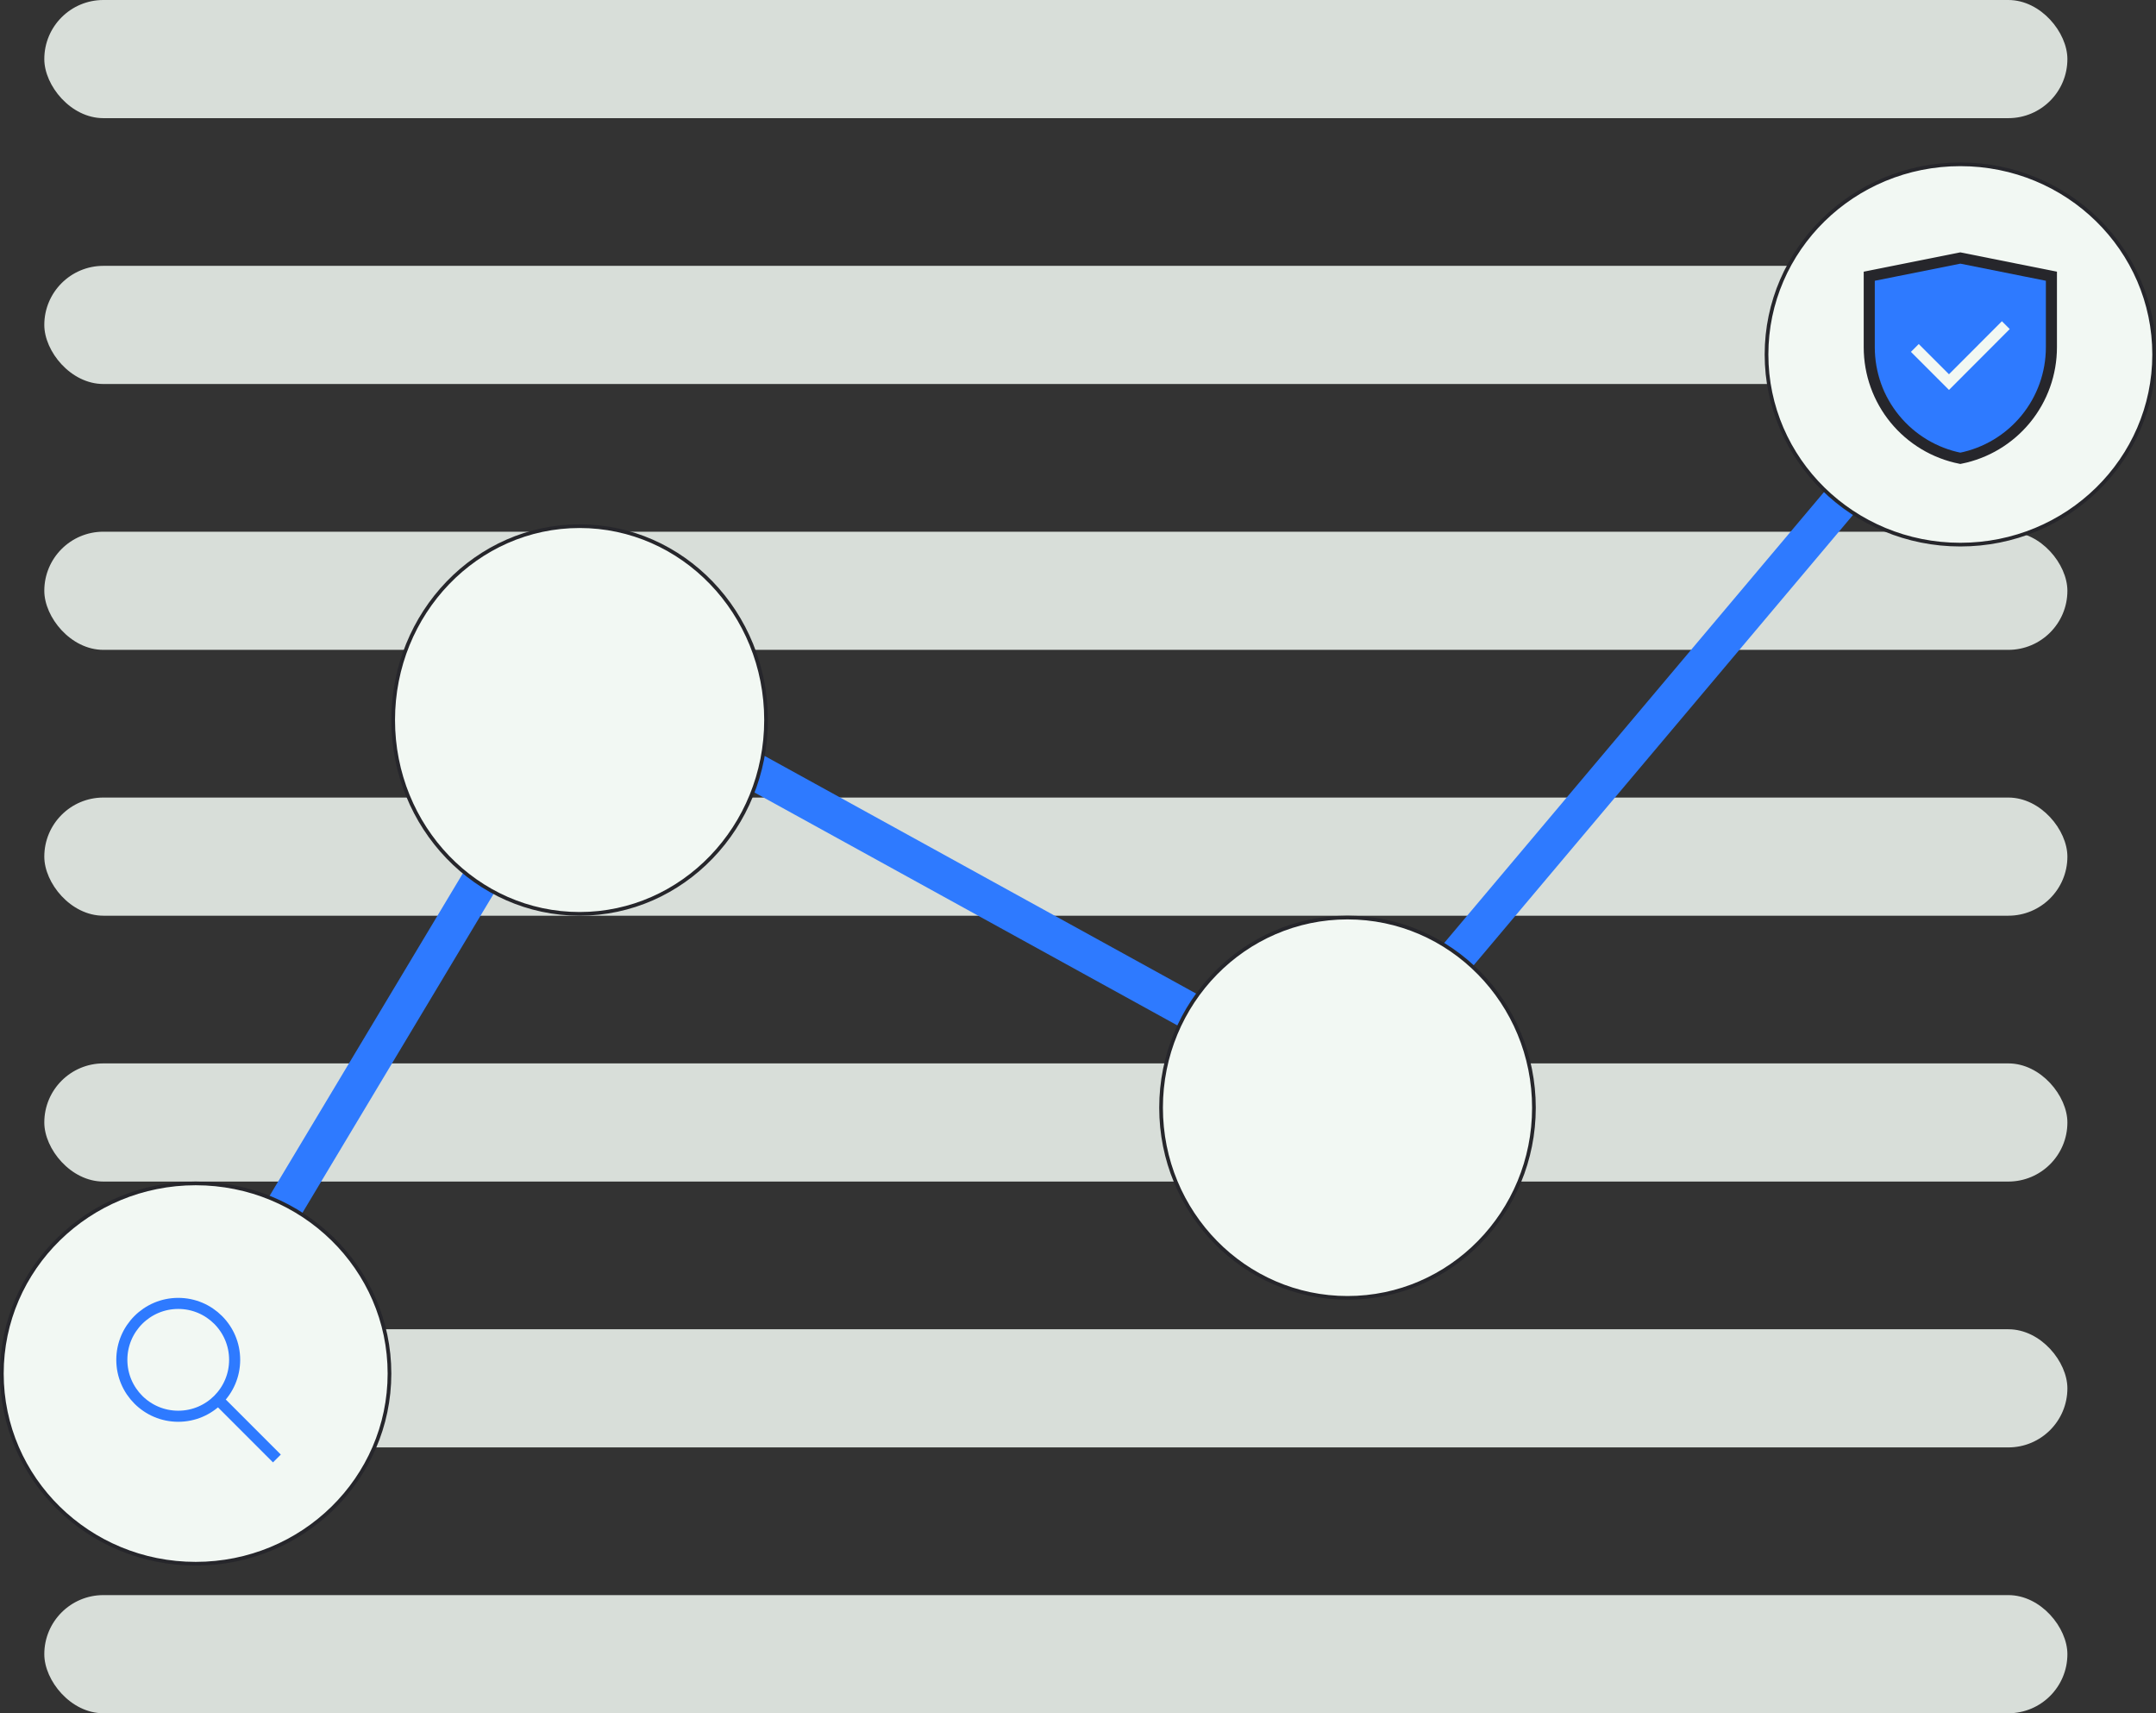
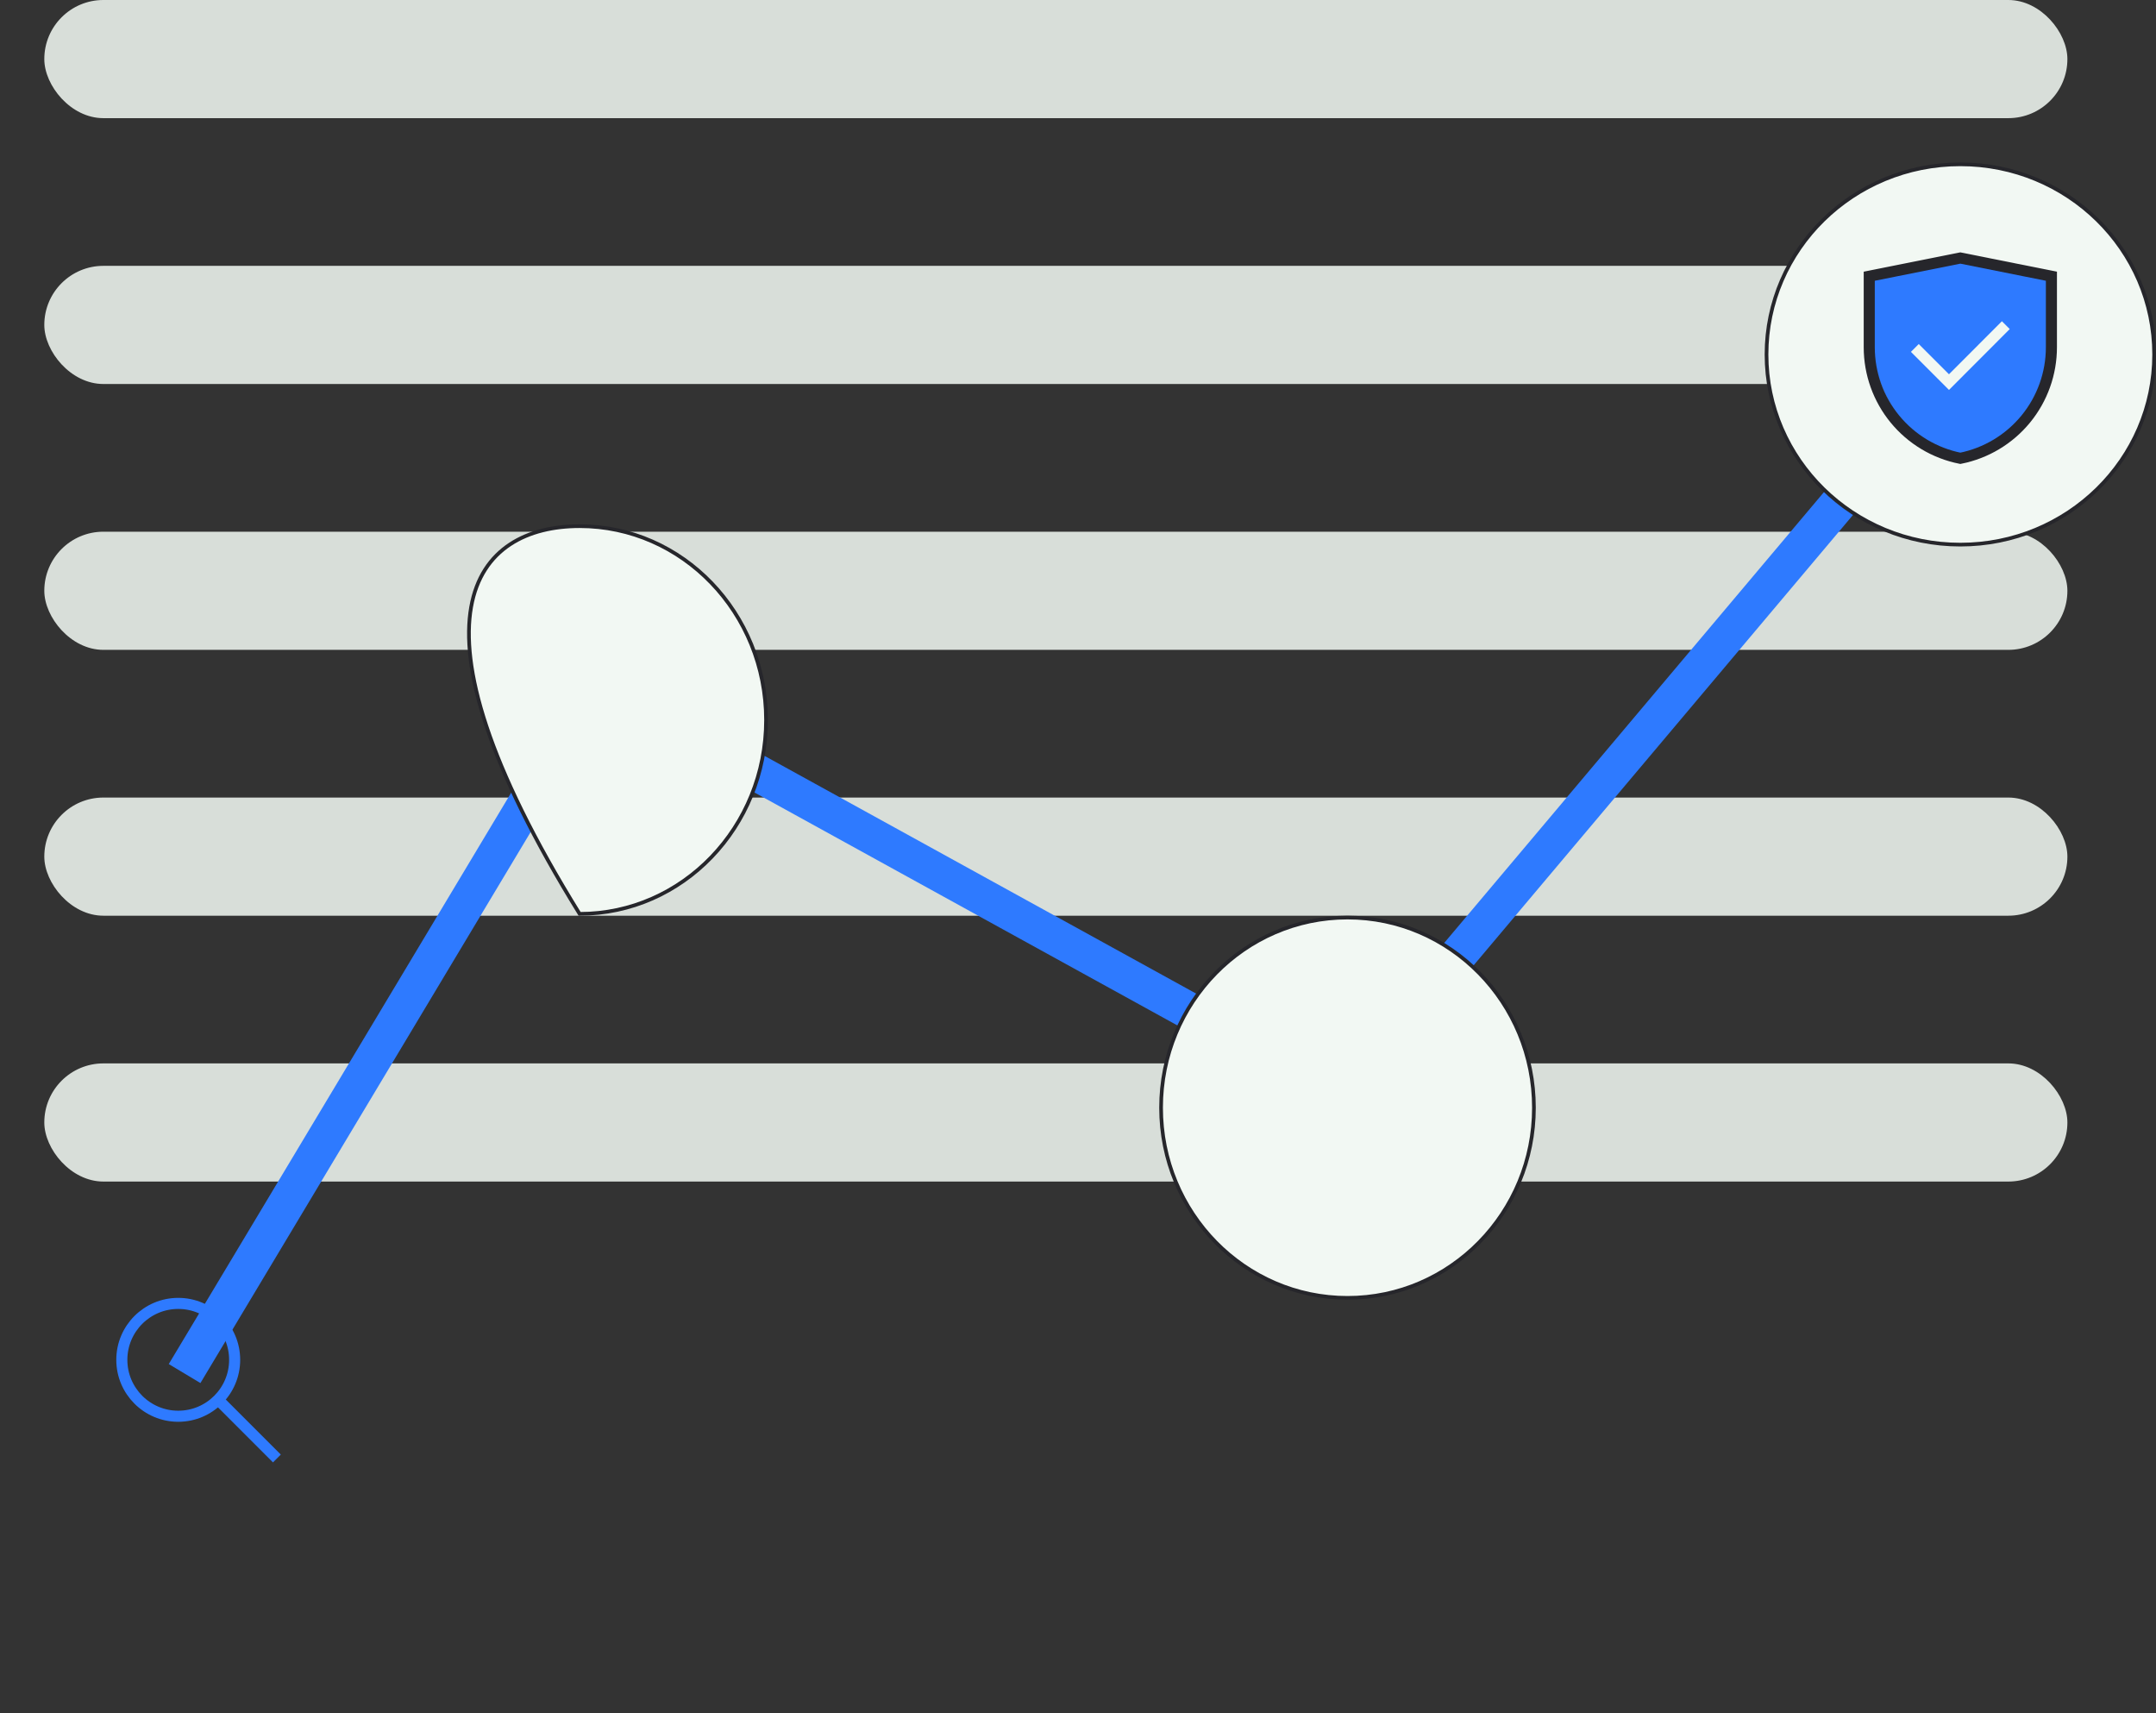
<svg xmlns="http://www.w3.org/2000/svg" width="292" height="232" viewBox="0 0 292 232" fill="none">
  <rect x="0" y="0" width="292" height="232" fill="#333333" stroke="none" />
  <rect x="6" width="274" height="16" rx="8" fill="#D8DED9" />
  <rect x="6" y="36" width="272" height="16" rx="8" fill="#D8DED9" />
  <rect x="6" y="72" width="274" height="16" rx="8" fill="#D8DED9" />
  <rect x="6" y="108" width="274" height="16" rx="8" fill="#D8DED9" />
  <rect x="6" y="144" width="274" height="16" rx="8" fill="#D8DED9" />
-   <rect x="6" y="180" width="274" height="16" rx="8" fill="#D8DED9" />
-   <rect x="6" y="216" width="274" height="16" rx="8" fill="#D8DED9" />
  <path d="M25 186L80.9 92.74L181.594 148.192L266 48" stroke="#2E7AFF" stroke-width="5" />
-   <path d="M26.5 160.25C41.002 160.25 52.75 171.783 52.75 186C52.75 200.217 41.002 211.75 26.5 211.75C11.998 211.75 0.25 200.217 0.25 186C0.25 171.783 11.998 160.25 26.5 160.25Z" fill="#F2F8F3" stroke="#26262B" stroke-width="0.5" />
  <path d="M265.5 22.25C280.002 22.25 291.75 33.783 291.75 48C291.75 62.217 280.002 73.75 265.5 73.75C250.998 73.75 239.25 62.217 239.25 48C239.25 33.783 250.998 22.25 265.5 22.25Z" fill="#F2F8F3" stroke="#26262B" stroke-width="0.5" />
  <path d="M182.5 124.25C196.441 124.25 207.75 135.774 207.75 150C207.75 164.226 196.441 175.75 182.5 175.75C168.559 175.75 157.25 164.226 157.25 150C157.25 135.774 168.559 124.25 182.5 124.25Z" fill="#F2F8F3" stroke="#26262B" stroke-width="0.5" />
-   <path d="M78.5 71.25C92.436 71.25 103.75 82.993 103.75 97.5C103.75 112.007 92.436 123.75 78.5 123.75C64.564 123.75 53.25 112.007 53.25 97.5C53.25 82.993 64.564 71.25 78.5 71.25Z" fill="#F2F8F3" stroke="#26262B" stroke-width="0.5" />
+   <path d="M78.5 71.25C92.436 71.25 103.75 82.993 103.75 97.5C103.75 112.007 92.436 123.75 78.5 123.75C53.25 82.993 64.564 71.25 78.5 71.25Z" fill="#F2F8F3" stroke="#26262B" stroke-width="0.5" />
  <g clip-path="url(#clip0_3013_622)">
    <path d="M24.14 191.78C28.36 191.78 31.78 188.359 31.78 184.14C31.78 179.921 28.36 176.5 24.14 176.5C19.921 176.5 16.5 179.921 16.5 184.14C16.5 188.359 19.921 191.78 24.14 191.78Z" stroke="#2E7AFF" stroke-width="1.5" stroke-miterlimit="10" />
    <path d="M37.501 197.5L29.391 189.39" stroke="#2E7AFF" stroke-width="1.5" stroke-miterlimit="10" />
  </g>
  <path d="M265.501 35L253.501 37.5C253.5 43 251 56.5 265.501 62.5C278.5 59 278.334 44.667 277.501 37.5L265.501 35Z" fill="#2E7AFF" />
  <path d="M265.499 62.062C262.022 61.369 258.892 59.492 256.643 56.751C254.394 54.01 253.164 50.574 253.164 47.028V37.405L265.499 34.938L277.835 37.405V47.028C277.835 50.574 276.605 54.01 274.356 56.751C272.107 59.492 268.977 61.369 265.499 62.062Z" stroke="#26262B" stroke-width="1.5" stroke-miterlimit="10" />
  <path d="M259.338 47.118L263.962 51.742L271.66 44.031" stroke="#F2F8F3" stroke-width="1.5" stroke-miterlimit="10" />
  <defs>
    <clipPath id="clip0_3013_622">
      <rect width="24" height="24" fill="white" transform="translate(15 175)" />
    </clipPath>
  </defs>
</svg>